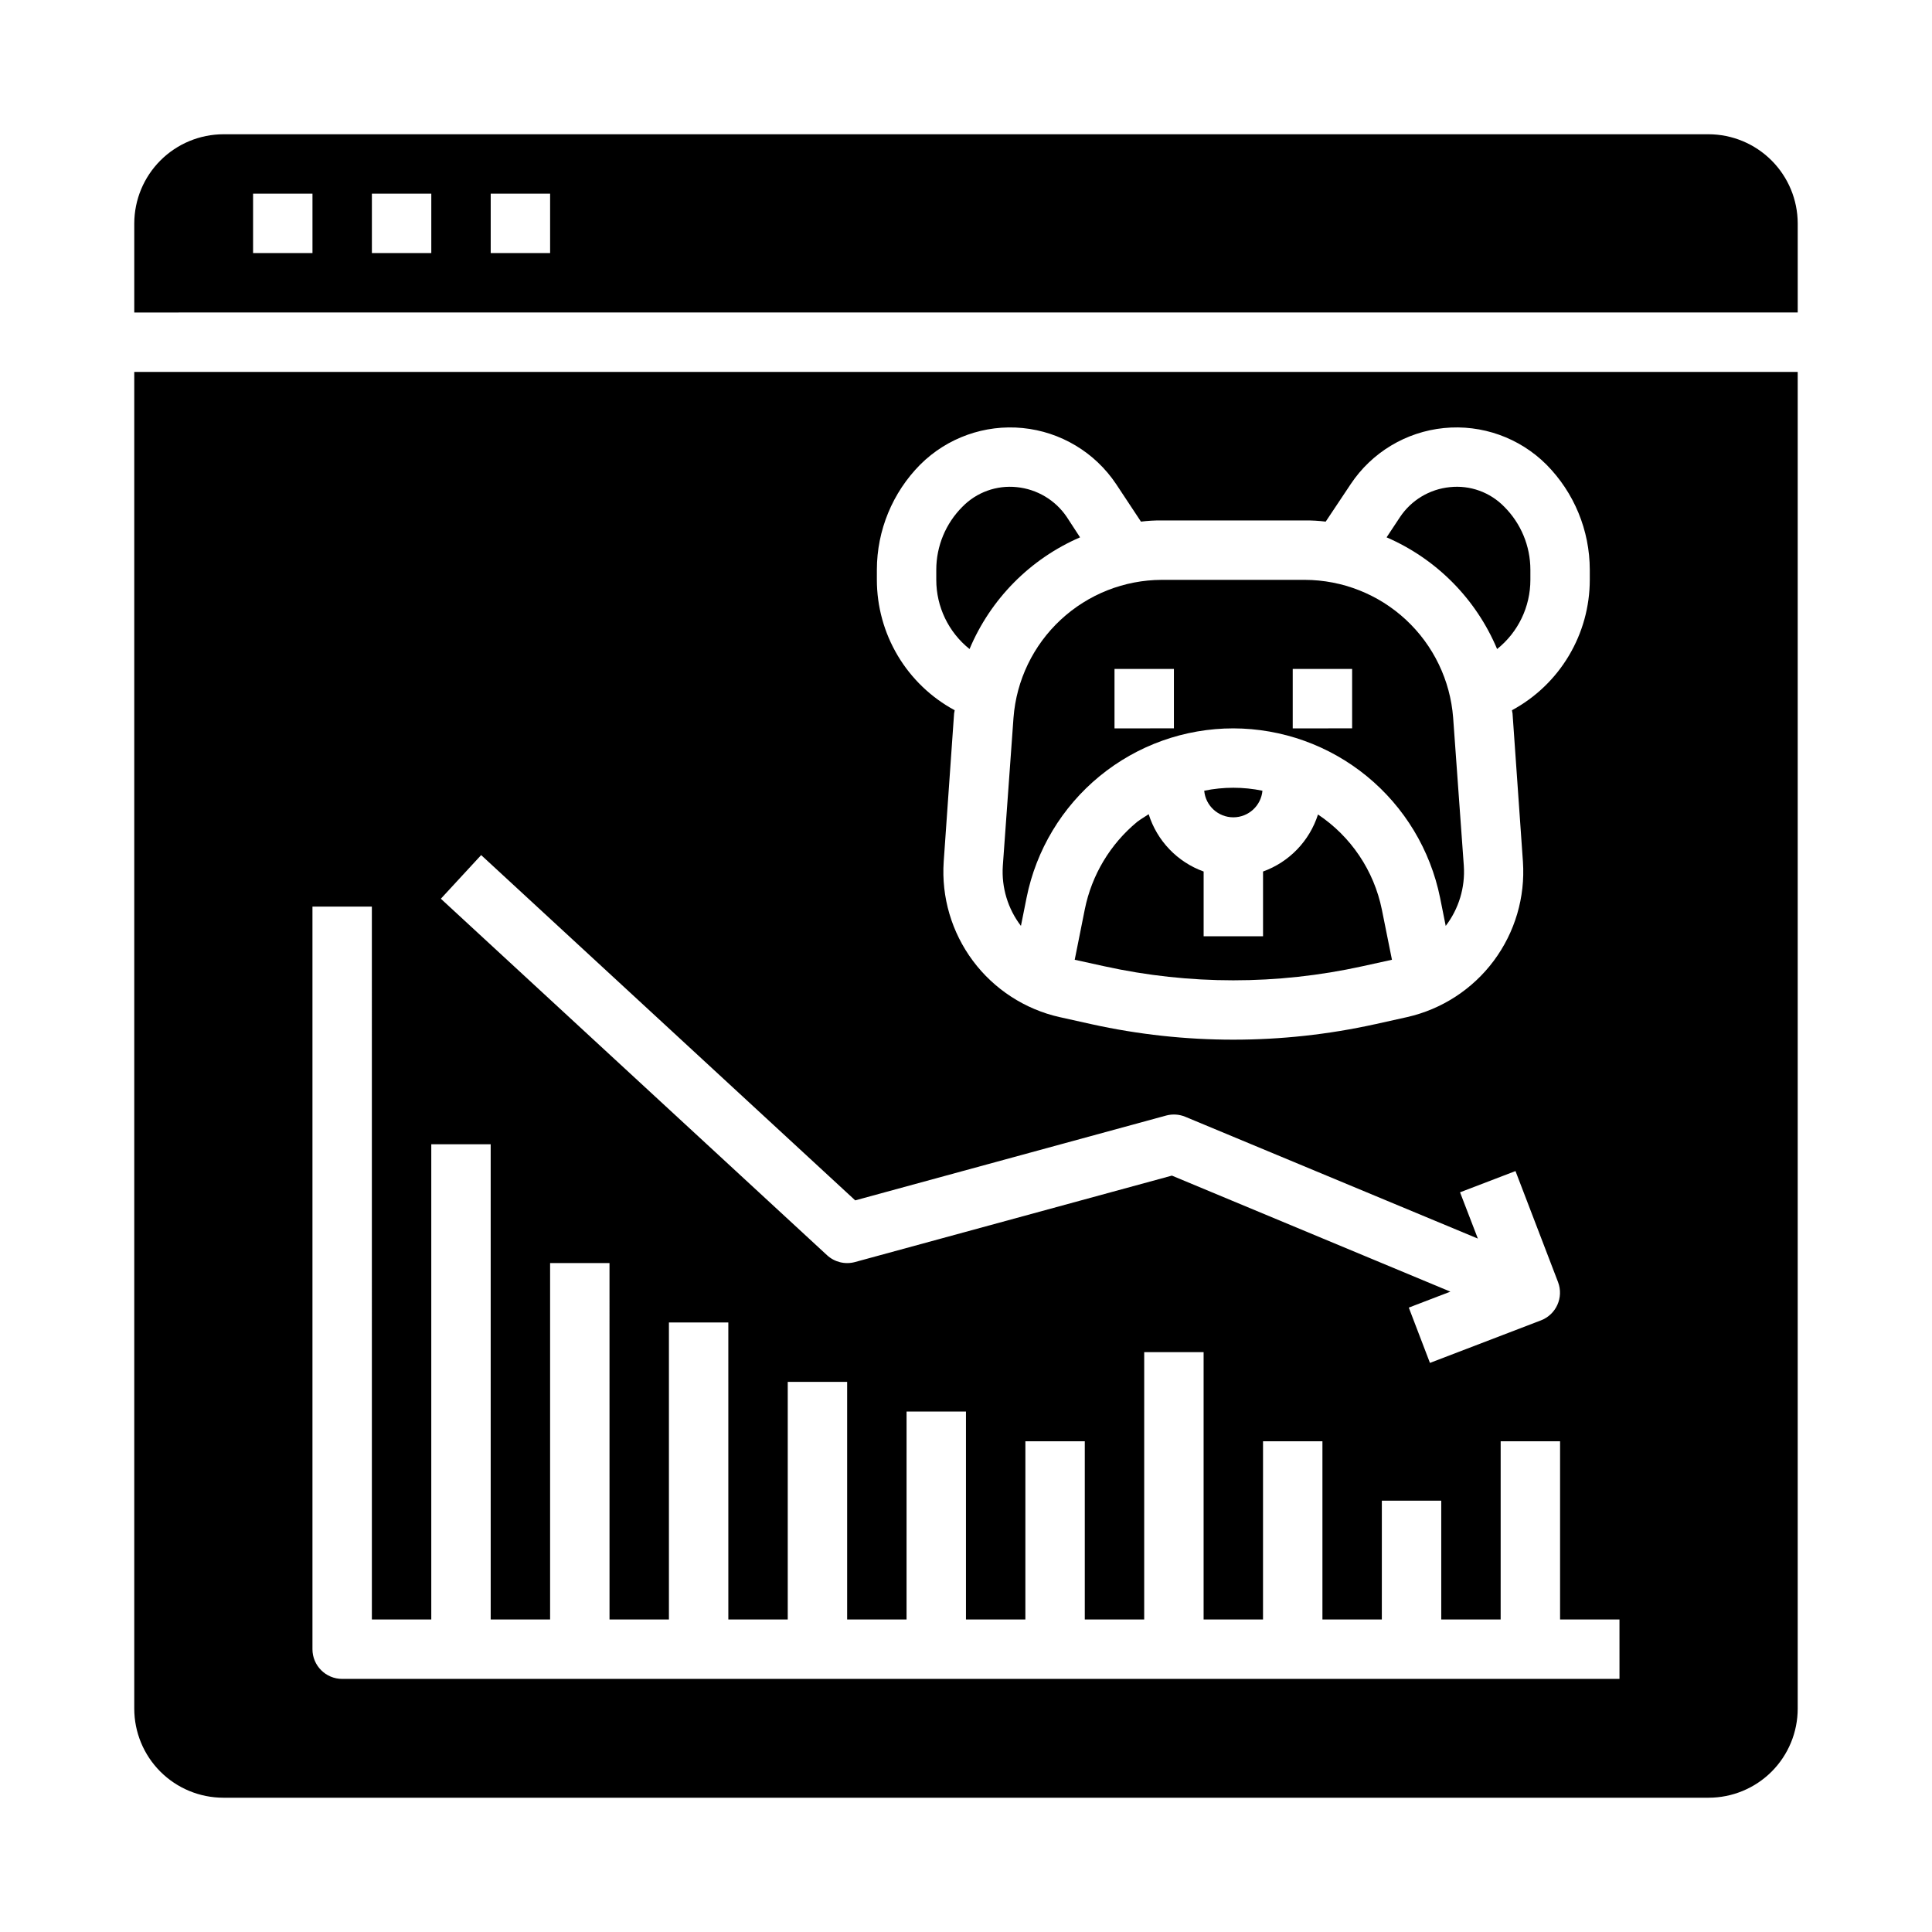
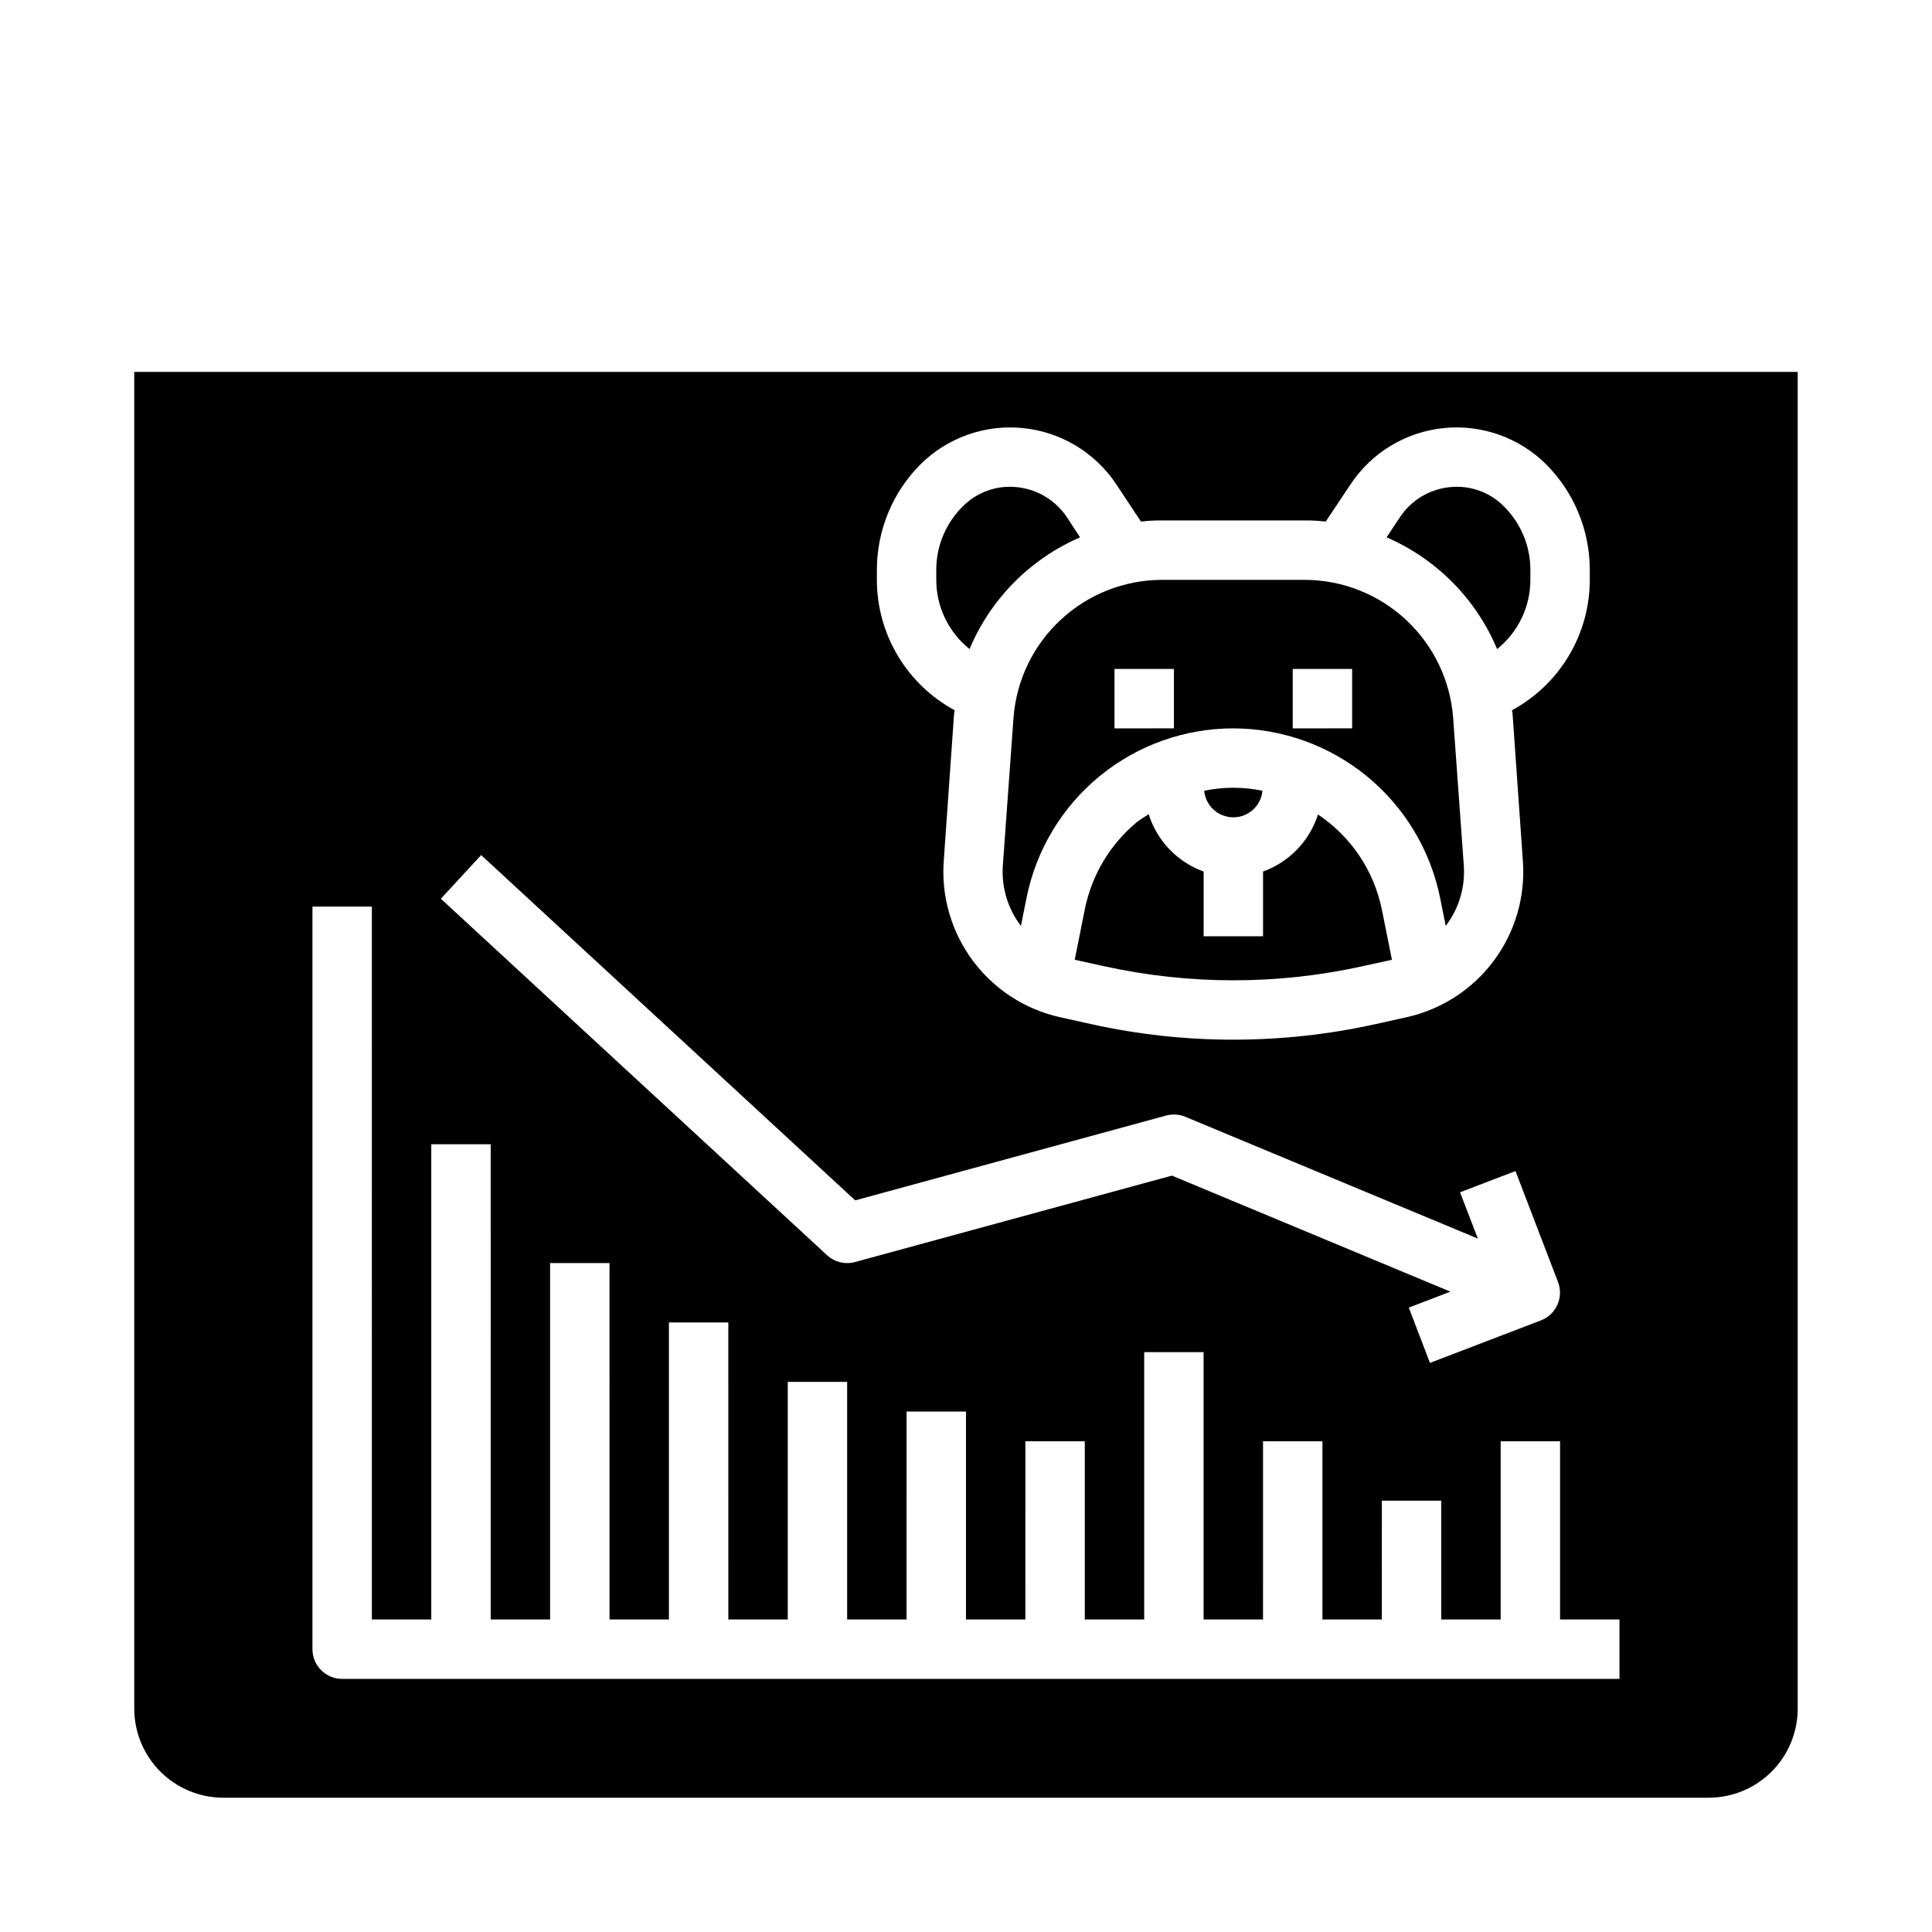
<svg xmlns="http://www.w3.org/2000/svg" fill="#000000" width="800px" height="800px" version="1.1" viewBox="144 144 512 512">
  <g>
    <path d="m179.58 242.56v354.24c0 6.262 2.488 12.27 6.918 16.699 4.426 4.426 10.434 6.914 16.699 6.914h393.6c6.262 0 12.27-2.488 16.699-6.914 4.426-4.43 6.914-10.438 6.914-16.699v-354.24zm196.8 52.426c0.012-10.438 4.141-20.453 11.492-27.867 7.148-7.121 17.105-10.672 27.145-9.684 10.043 0.992 19.113 6.422 24.734 14.801l6.613 9.996-0.004 0.004c1.828-0.227 3.672-0.332 5.512-0.316h37.941c1.844-0.016 3.684 0.09 5.512 0.316l6.613-9.918v-0.004c5.59-8.41 14.66-13.871 24.707-14.875 10.051-1.008 20.023 2.547 27.168 9.68 7.352 7.414 11.48 17.43 11.496 27.867v2.68c-0.004 7.082-1.922 14.035-5.555 20.117-3.629 6.086-8.836 11.074-15.07 14.438 0.078 0.316 0.078 0.551 0.156 0.867l2.754 39.281c0.637 9.398-2.109 18.711-7.738 26.262-5.633 7.547-13.773 12.836-22.961 14.91l-8.5 1.891-0.004-0.004c-24.734 5.461-50.363 5.461-75.098 0l-8.5-1.891v0.004c-9.188-2.074-17.332-7.363-22.961-14.91-5.629-7.551-8.375-16.863-7.742-26.262l2.754-39.281c0.078-0.316 0.078-0.551 0.156-0.867h0.004c-6.234-3.363-11.441-8.352-15.074-14.438-3.629-6.082-5.547-13.035-5.551-20.117zm-104.87 75.621 99.133 91.504 82.387-22.477c1.691-0.457 3.484-0.344 5.102 0.332l77.516 32.273-4.723-12.266 14.695-5.629 11.273 29.41v0.004c1.555 4.059-0.48 8.609-4.539 10.16l-29.402 11.266-5.606-14.656 11.02-4.227-73.801-30.75-83.988 22.906h0.004c-2.617 0.711-5.418 0.023-7.41-1.816l-102.34-94.465zm301.67 218.32h-338.5c-4.348 0-7.875-3.523-7.875-7.871v-196.8h15.742l0.004 188.93h15.742v-125.95h15.742l0.004 125.95h15.742v-94.465h15.742l0.004 94.465h15.742v-78.723h15.742l0.004 78.723h15.742v-62.977h15.742v62.977h15.742l0.004-55.105h15.742v55.105h15.742l0.004-47.234h15.742v47.23h15.742l0.004-70.844h15.742v70.848h15.742l0.004-47.234h15.742v47.23h15.742l0.004-31.484h15.742v31.488h15.742l0.004-47.234h15.742v47.23h15.742z" />
    <path d="m540.75 316c5.578-4.453 8.82-11.203 8.816-18.34v-2.68c-0.004-6.262-2.496-12.262-6.926-16.688-3.75-3.852-9.062-5.769-14.406-5.195-5.379 0.531-10.234 3.449-13.227 7.949l-3.543 5.352v0.004c13.215 5.719 23.707 16.324 29.285 29.598z" />
    <path d="m412.59 334.19-2.832 39.281c-0.379 5.707 1.328 11.359 4.801 15.902l1.496-7.477c2.543-12.656 9.391-24.043 19.379-32.223s22.5-12.648 35.41-12.648c12.902 0.027 25.398 4.508 35.383 12.68 9.98 8.176 16.836 19.547 19.406 32.191l1.496 7.477c3.473-4.543 5.18-10.195 4.801-15.902l-2.832-39.281c-0.758-9.91-5.223-19.172-12.504-25.941-7.277-6.769-16.84-10.547-26.781-10.582h-37.941c-9.941 0.035-19.5 3.812-26.781 10.582-7.277 6.769-11.742 16.031-12.5 25.941zm73.996-12.91h15.742v15.742l-15.742 0.004zm-47.23 0h15.742v15.742l-15.742 0.004z" />
-     <path d="m596.8 179.58h-393.6c-6.258 0.02-12.254 2.512-16.68 6.938s-6.918 10.422-6.938 16.68v23.617l440.83-0.004v-23.613c-0.016-6.258-2.512-12.254-6.938-16.68-4.426-4.426-10.418-6.918-16.676-6.938zm-369.99 31.488h-15.742v-15.746h15.742zm31.488 0h-15.742v-15.746h15.742zm31.488 0h-15.742v-15.746h15.742z" />
    <path d="m400.94 316c5.578-13.273 16.07-23.879 29.285-29.598l-3.543-5.434c-3.023-4.453-7.867-7.336-13.223-7.871-5.344-0.562-10.652 1.352-14.406 5.195-4.43 4.426-6.922 10.426-6.93 16.688v2.68c-0.004 7.137 3.242 13.887 8.816 18.34z" />
    <path d="m493.28 359.85c-2.246 7.023-7.625 12.609-14.562 15.113v17.16h-15.742v-17.16c-6.961-2.512-12.348-8.133-14.566-15.191-1.023 0.707-2.047 1.258-3.07 2.047-7.129 5.902-12.02 14.07-13.852 23.145l-2.676 13.383 7.871 1.73c22.504 4.957 45.82 4.957 68.328 0l7.871-1.73-2.676-13.305c-2.094-10.305-8.18-19.359-16.926-25.191z" />
    <path d="m478.56 353.55c-5.09-1.051-10.34-1.051-15.43 0 0.359 3.992 3.707 7.047 7.715 7.047 4.008 0 7.352-3.055 7.715-7.047z" />
  </g>
</svg>